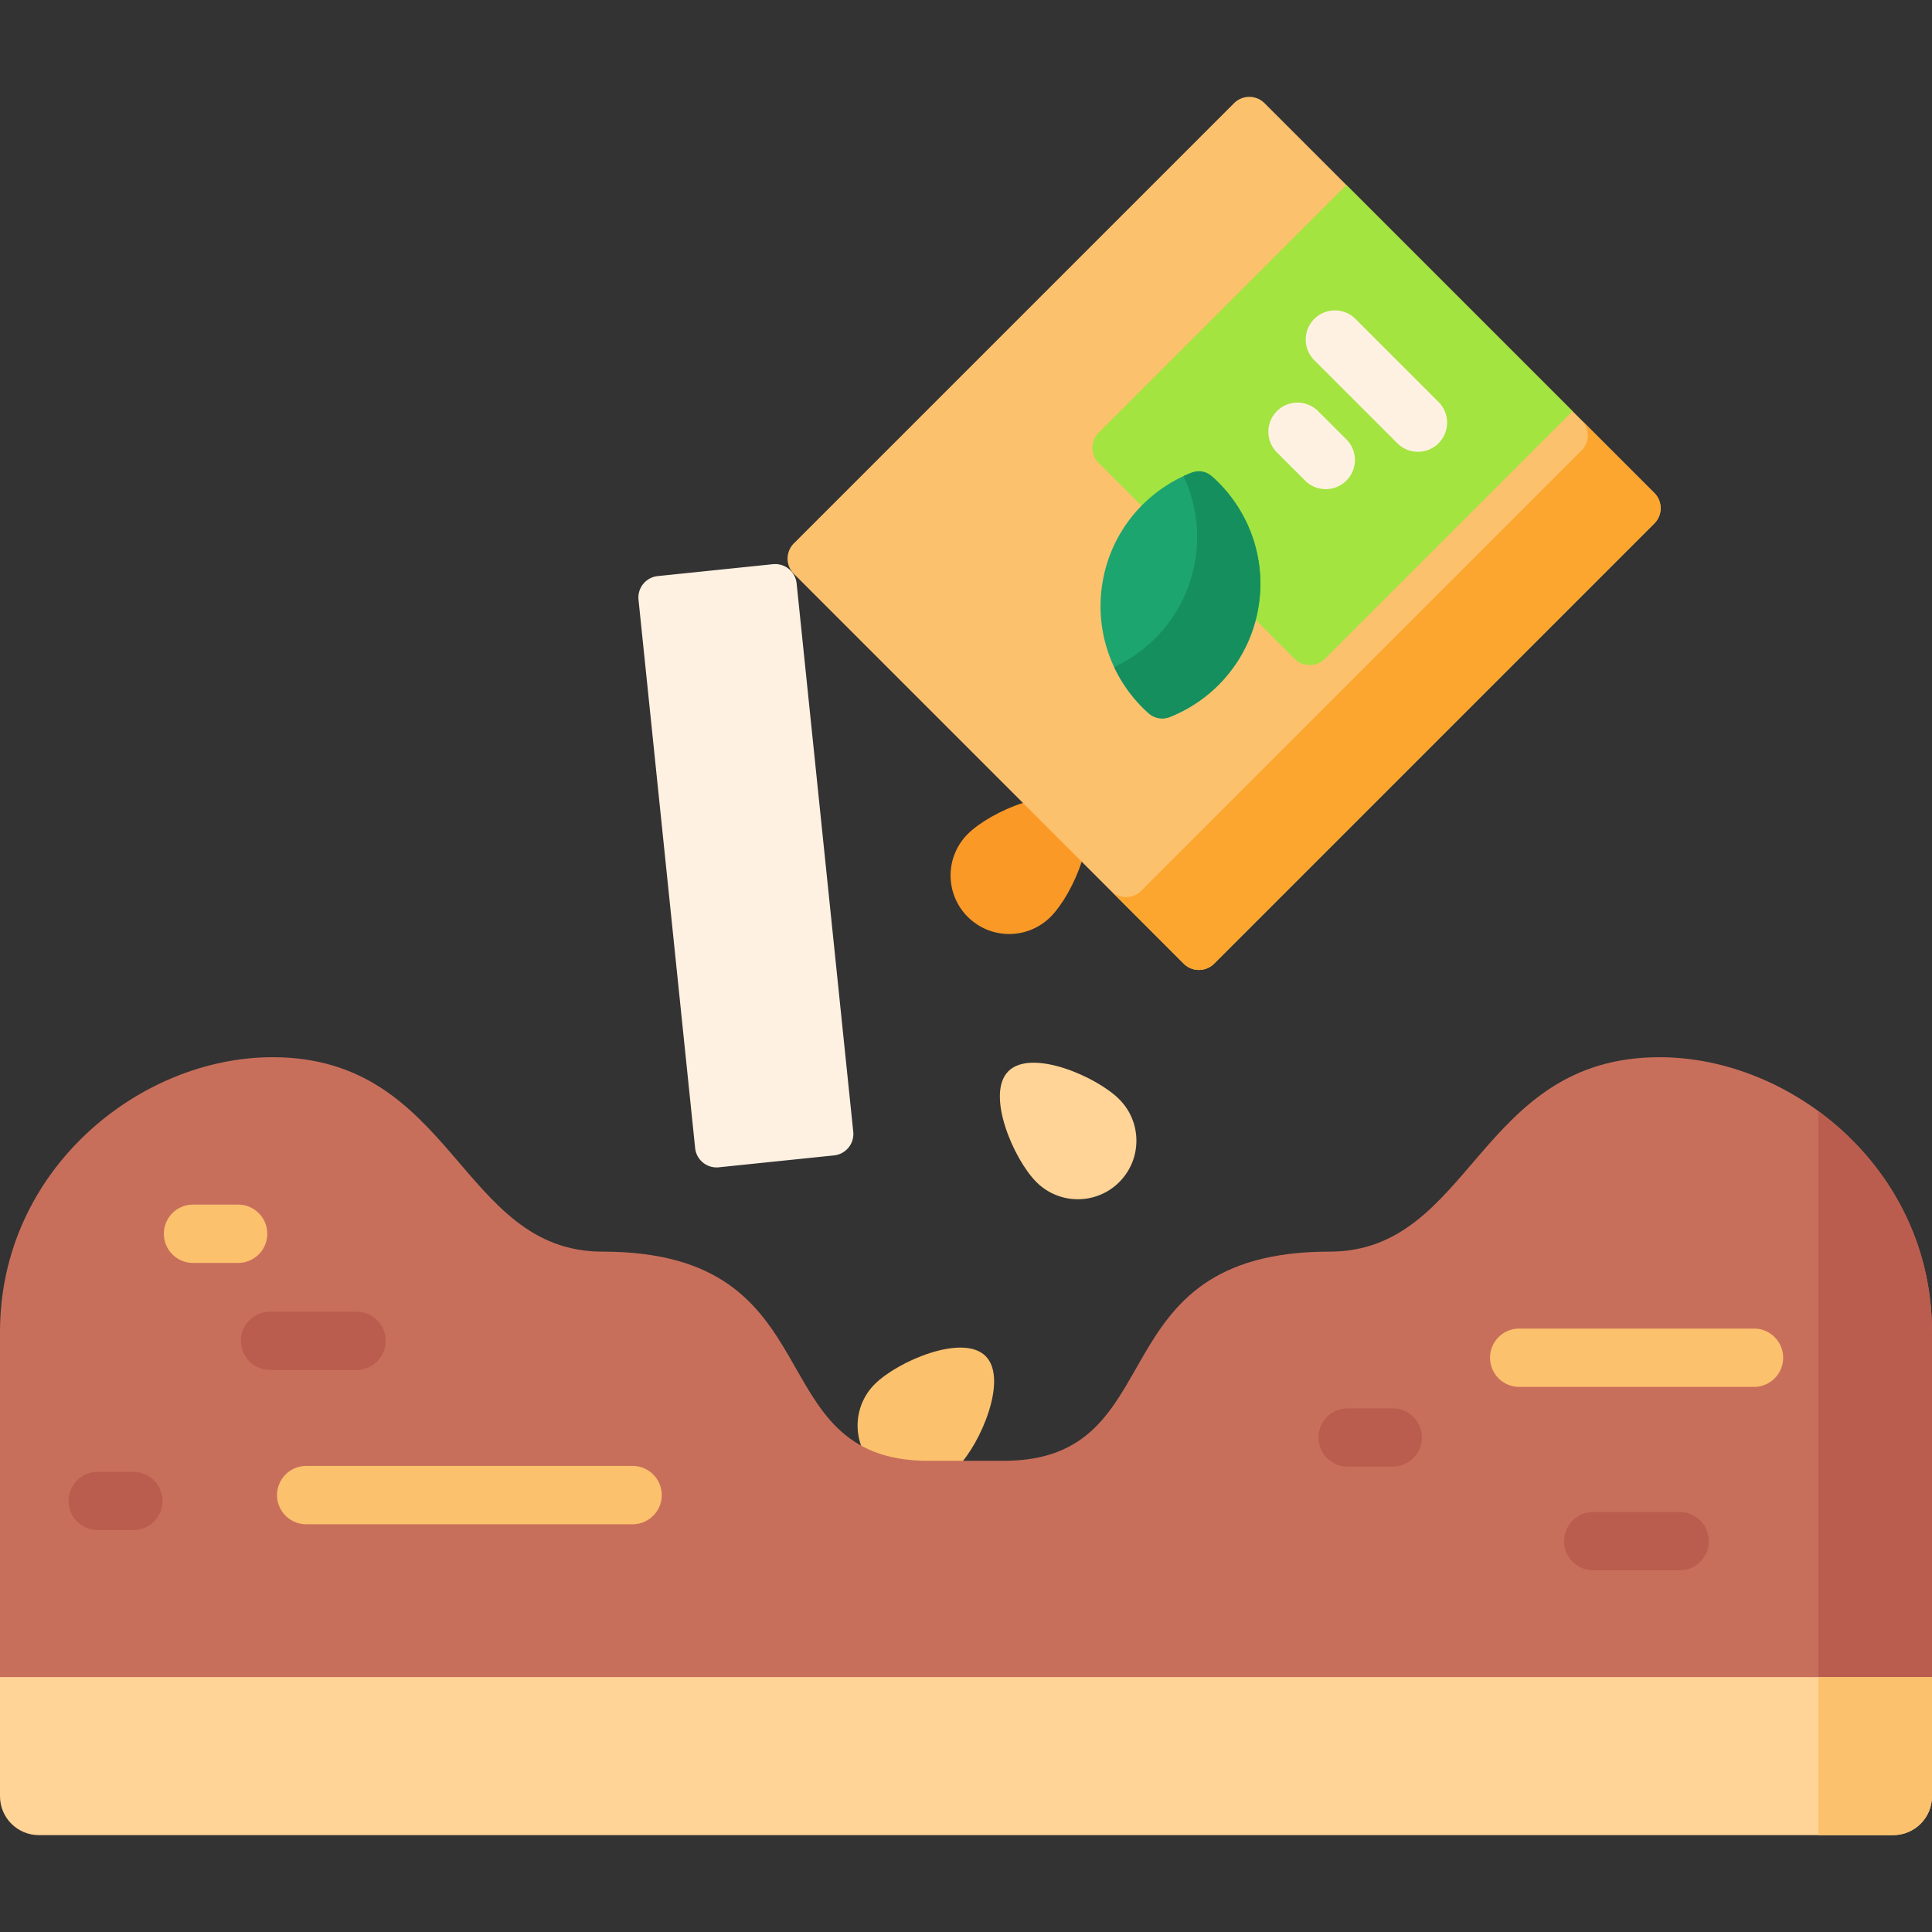
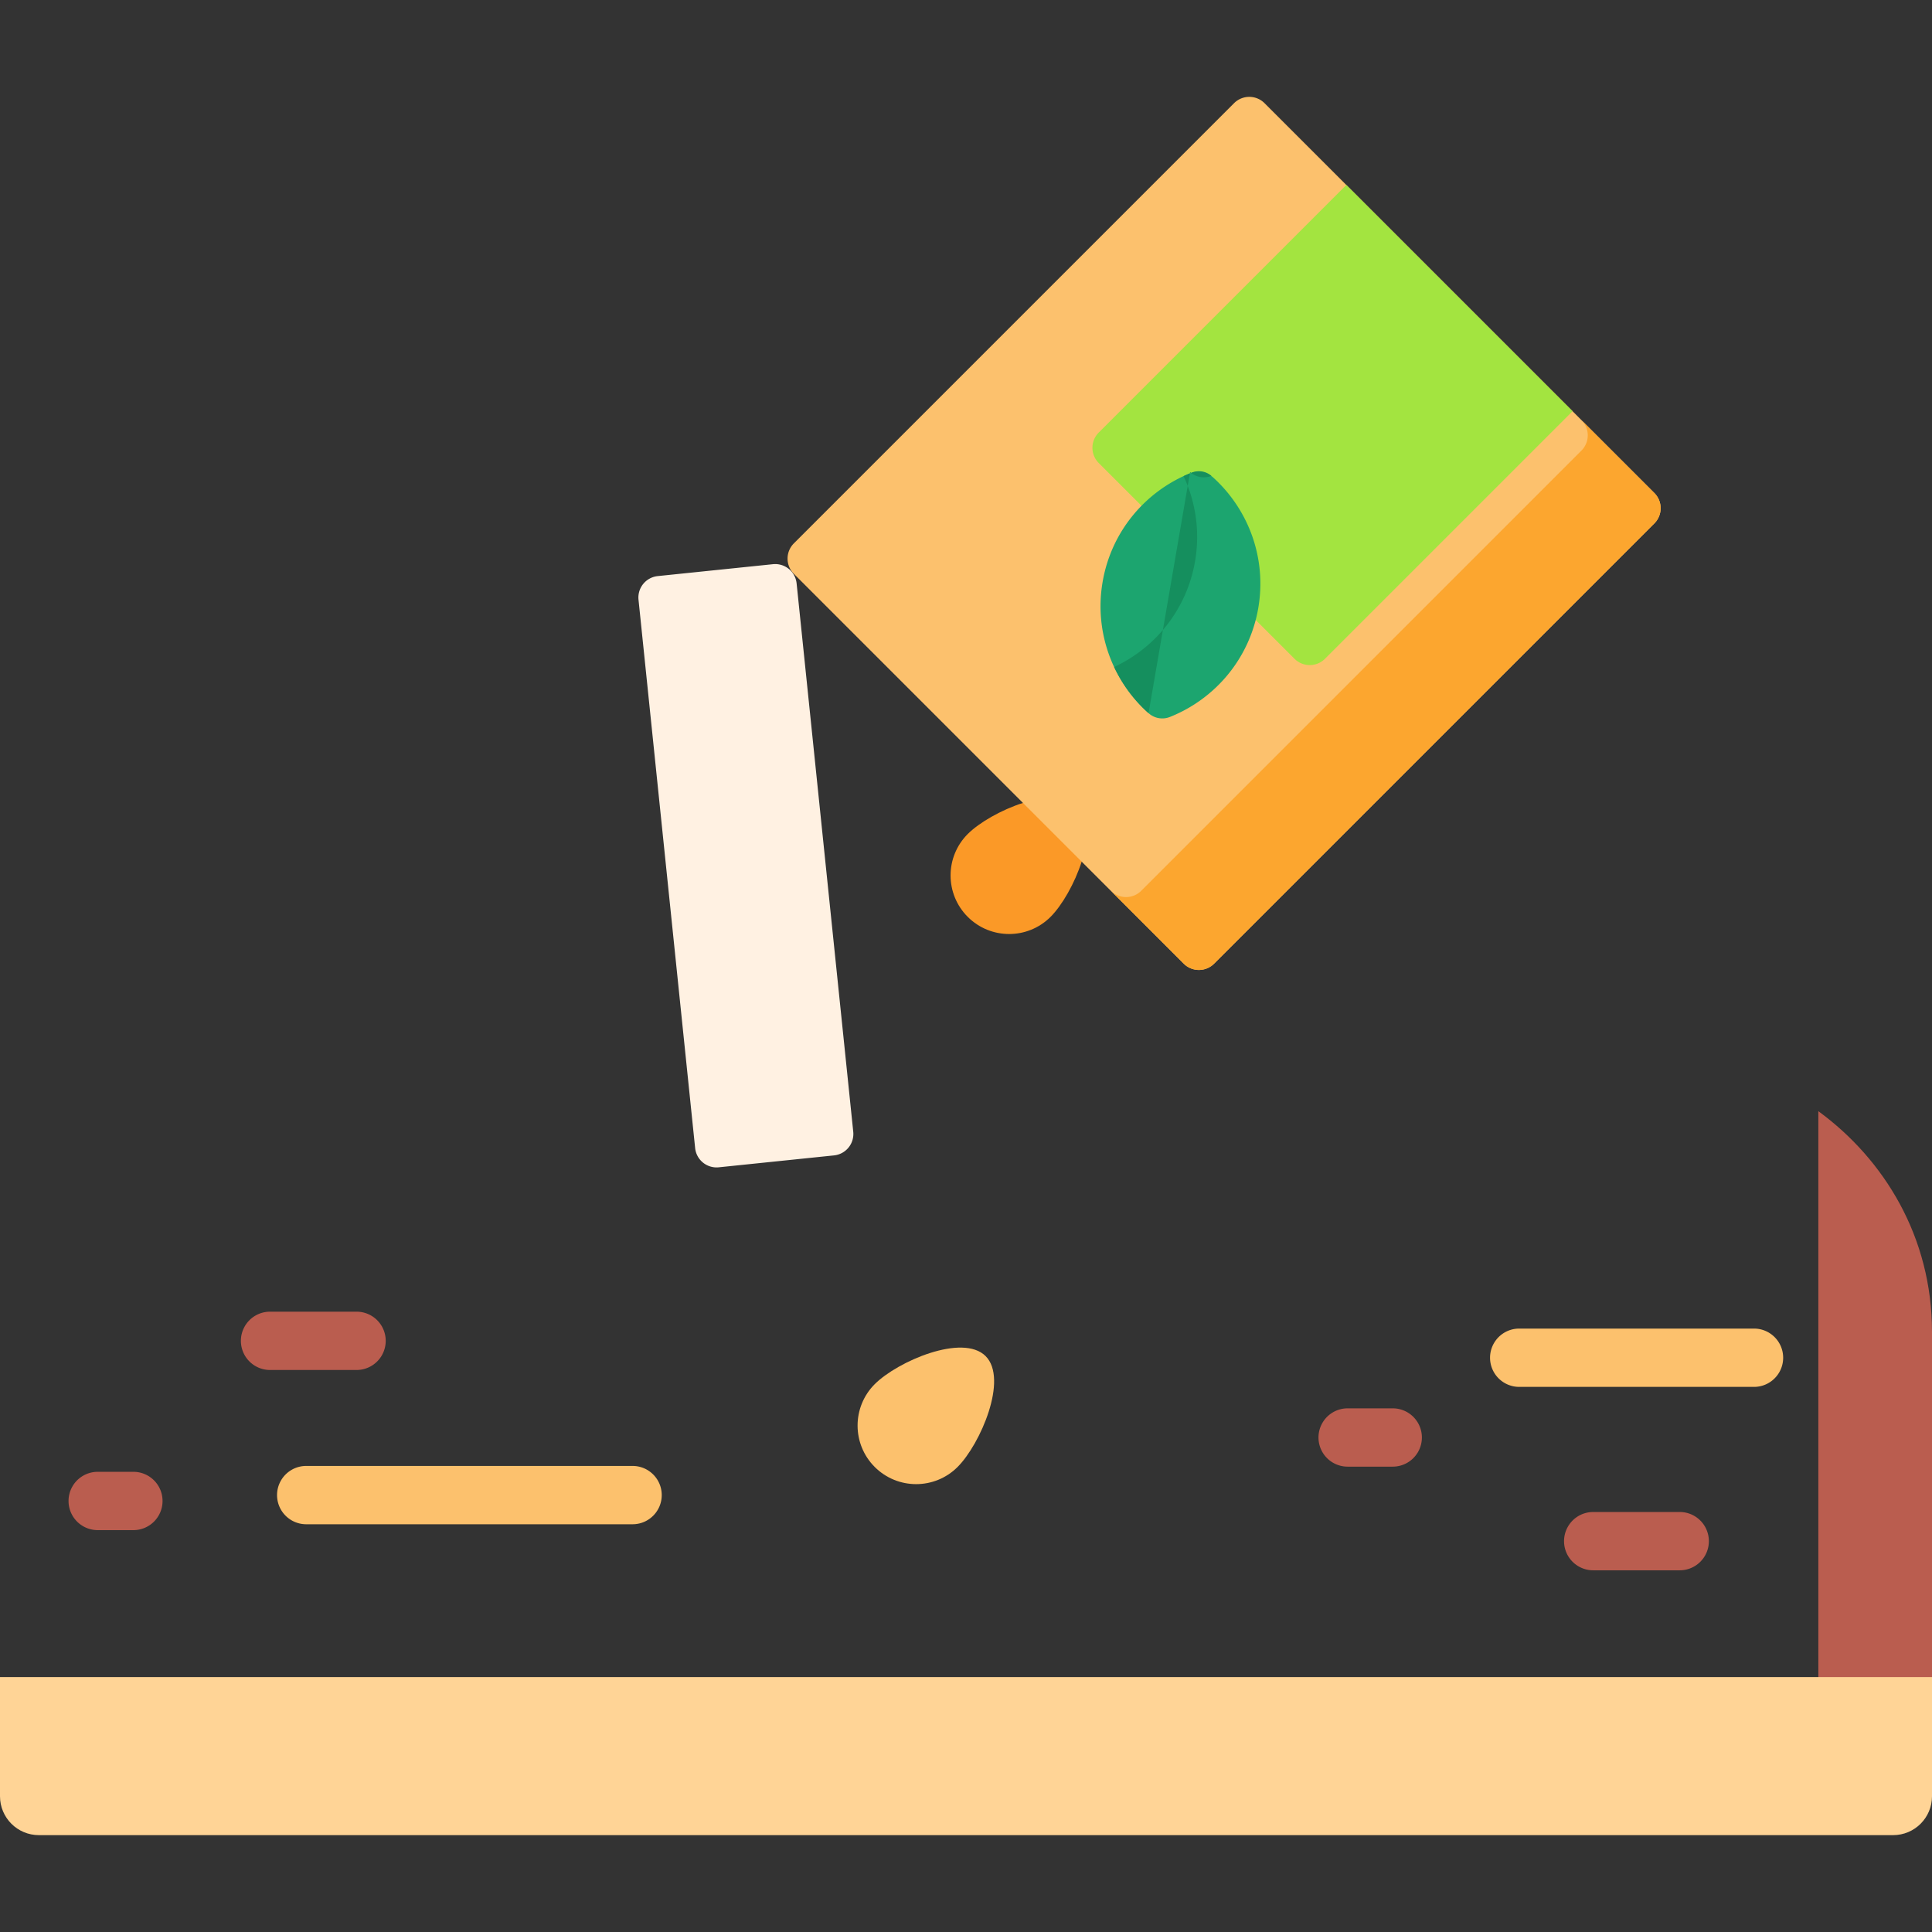
<svg xmlns="http://www.w3.org/2000/svg" version="1.1" width="512" height="512" x="0" y="0" viewBox="0 0 512 512" style="enable-background:new 0 0 512 512" xml:space="preserve" class="">
  <rect x="0" y="0" width="512" height="512" fill="#333333" stroke="none" />
  <g>
    <path fill="#FCC16D" d="M253.766 388.765c-6.062 6.061-15.889 6.061-21.951 0-6.062-6.062-6.062-15.889 0-21.951s23.322-13.495 29.384-7.433-1.371 23.323-7.433 29.384z" data-original="#fcc16d" class="" />
    <path fill="#FB9927" d="M278.411 242.977c-6.061 6.062-15.889 6.062-21.951 0s-6.062-15.889 0-21.951 23.322-13.495 29.384-7.433-1.372 23.322-7.433 29.384z" data-original="#fb9927" />
-     <path fill="#C86F5C" d="M512 456.977V352.966c0-42.985-36.983-72.795-72.203-72.795-48.158 0-49.628 51.523-87.448 51.523-62.464 0-40.549 55.436-86.379 55.436h-19.94c-45.83 0-23.915-55.436-86.379-55.436-37.82 0-39.289-51.523-87.448-51.523C36.983 280.171 0 309.98 0 352.966v104.011z" data-original="#c86f5c" />
    <path fill="#BA5D4F" d="M512 456.977V352.966c0-25.098-12.615-45.691-30.12-58.492v162.503z" data-original="#ba5d4f" />
    <path fill="#FFD496" d="M0 444.447v31.581c0 5.69 4.612 10.302 10.302 10.302h491.396c5.69 0 10.302-4.612 10.302-10.302v-31.581z" data-original="#ffd496" />
-     <path fill="#FCC16D" d="M481.88 444.447v41.883h19.818c5.69 0 10.302-4.612 10.302-10.302v-31.581z" data-original="#fcc16d" class="" />
    <path fill="#BA5D4F" d="M35.349 405.5h-9.458a7.726 7.726 0 1 1 0-15.452h9.458c4.268 0 7.726 3.459 7.726 7.726s-3.458 7.726-7.726 7.726zM94.492 363.061H71.565a7.726 7.726 0 1 1 0-15.452h22.928a7.726 7.726 0 1 1-.001 15.452z" data-original="#ba5d4f" />
-     <path fill="#FCC16D" d="M63.103 334.686H51.155a7.726 7.726 0 1 1 0-15.452h11.948a7.726 7.726 0 1 1 0 15.452z" data-original="#fcc16d" class="" />
    <g fill="#BA5D4F">
      <path d="M369.087 388.677h-11.948a7.726 7.726 0 1 1 0-15.452h11.948a7.726 7.726 0 1 1 0 15.452zM445.142 416.147h-22.927a7.726 7.726 0 1 1 0-15.452h22.927a7.726 7.726 0 1 1 0 15.452z" fill="#BA5D4F" data-original="#ba5d4f" />
    </g>
    <g fill="#FCC16D">
      <path d="M167.641 403.942H81.148a7.726 7.726 0 1 1 0-15.452h86.493c4.268 0 7.726 3.459 7.726 7.726s-3.458 7.726-7.726 7.726zM464.83 367.54h-62.225a7.726 7.726 0 1 1 0-15.452h62.225c4.268 0 7.726 3.459 7.726 7.726s-3.458 7.726-7.726 7.726z" fill="#FCC16D" data-original="#fcc16d" class="" />
    </g>
    <path fill="#FCC16D" d="M438.418 130.645 335.115 27.343a5.708 5.708 0 0 0-8.074 0L210.384 143.999a5.708 5.708 0 0 0 0 8.074l103.302 103.302a5.708 5.708 0 0 0 8.074 0l116.657-116.657a5.706 5.706 0 0 0 .001-8.073z" data-original="#fcc16d" class="" />
    <path fill="#FCA62F" d="M321.763 255.372 438.415 138.72a5.71 5.71 0 0 0 0-8.074l-19.314-19.314a5.71 5.71 0 0 1 0 8.074L302.449 236.058a5.703 5.703 0 0 1-8.074 0l19.314 19.314a5.705 5.705 0 0 0 8.074 0z" data-original="#fca62f" class="" />
    <path fill="#A3E440" d="M416.743 108.97 356.79 49.017l-65.611 65.611a5.708 5.708 0 0 0 0 8.074l51.879 51.879a5.708 5.708 0 0 0 8.074 0z" data-original="#a3e440" />
    <path fill="#FFF1E2" d="m190.486 309.347 30.539-3.154a5.71 5.71 0 0 0 5.093-6.266L211.11 154.609a5.71 5.71 0 0 0-6.266-5.093l-30.539 3.154a5.71 5.71 0 0 0-5.093 6.266l15.008 145.319a5.71 5.71 0 0 0 6.266 5.092z" data-original="#fff1e2" />
    <path fill="#1CA56F" d="M333.428 161.29c-2.375 13.469-11.573 24.015-23.405 28.715a5.424 5.424 0 0 1-5.617-.989c-9.512-8.454-14.545-21.522-12.17-34.99 2.354-13.348 11.409-23.826 23.087-28.577a5.9 5.9 0 0 1 6.182 1.092c9.348 8.471 14.275 21.413 11.923 34.749z" data-original="#1ca56f" />
-     <path fill="#158F5E" d="M304.38 188.998a38.016 38.016 0 0 1-9.125-12.243c10.869-5.041 19.185-15.146 21.419-27.857a37.756 37.756 0 0 0-3.024-22.72c.74-.344 1.497-.663 2.266-.966a5.056 5.056 0 0 1 5.112.901c9.657 8.456 14.79 21.619 12.401 35.171-2.377 13.479-11.575 24.02-23.41 28.722a5.437 5.437 0 0 1-5.639-1.008z" data-original="#158f5e" />
+     <path fill="#158F5E" d="M304.38 188.998a38.016 38.016 0 0 1-9.125-12.243c10.869-5.041 19.185-15.146 21.419-27.857a37.756 37.756 0 0 0-3.024-22.72c.74-.344 1.497-.663 2.266-.966a5.056 5.056 0 0 1 5.112.901a5.437 5.437 0 0 1-5.639-1.008z" data-original="#158f5e" />
    <g fill="#FFF1E2">
-       <path d="M351.337 129.628a7.704 7.704 0 0 1-5.463-2.263l-7.479-7.478a7.726 7.726 0 1 1 10.926-10.928l7.479 7.478a7.726 7.726 0 0 1-5.463 13.191zM375.772 119.727a7.708 7.708 0 0 1-5.464-2.263l-22.012-22.012a7.729 7.729 0 0 1 0-10.928 7.73 7.73 0 0 1 10.928 0l22.012 22.012a7.729 7.729 0 0 1-5.464 13.191z" fill="#FFF1E2" data-original="#fff1e2" />
-     </g>
-     <path fill="#FFD496" d="M296.613 291.315c6.062 6.062 6.062 15.889 0 21.951-6.061 6.062-15.889 6.062-21.951 0-6.062-6.061-13.495-23.322-7.433-29.384s23.323 1.372 29.384 7.433z" data-original="#ffd496" />
+       </g>
  </g>
</svg>